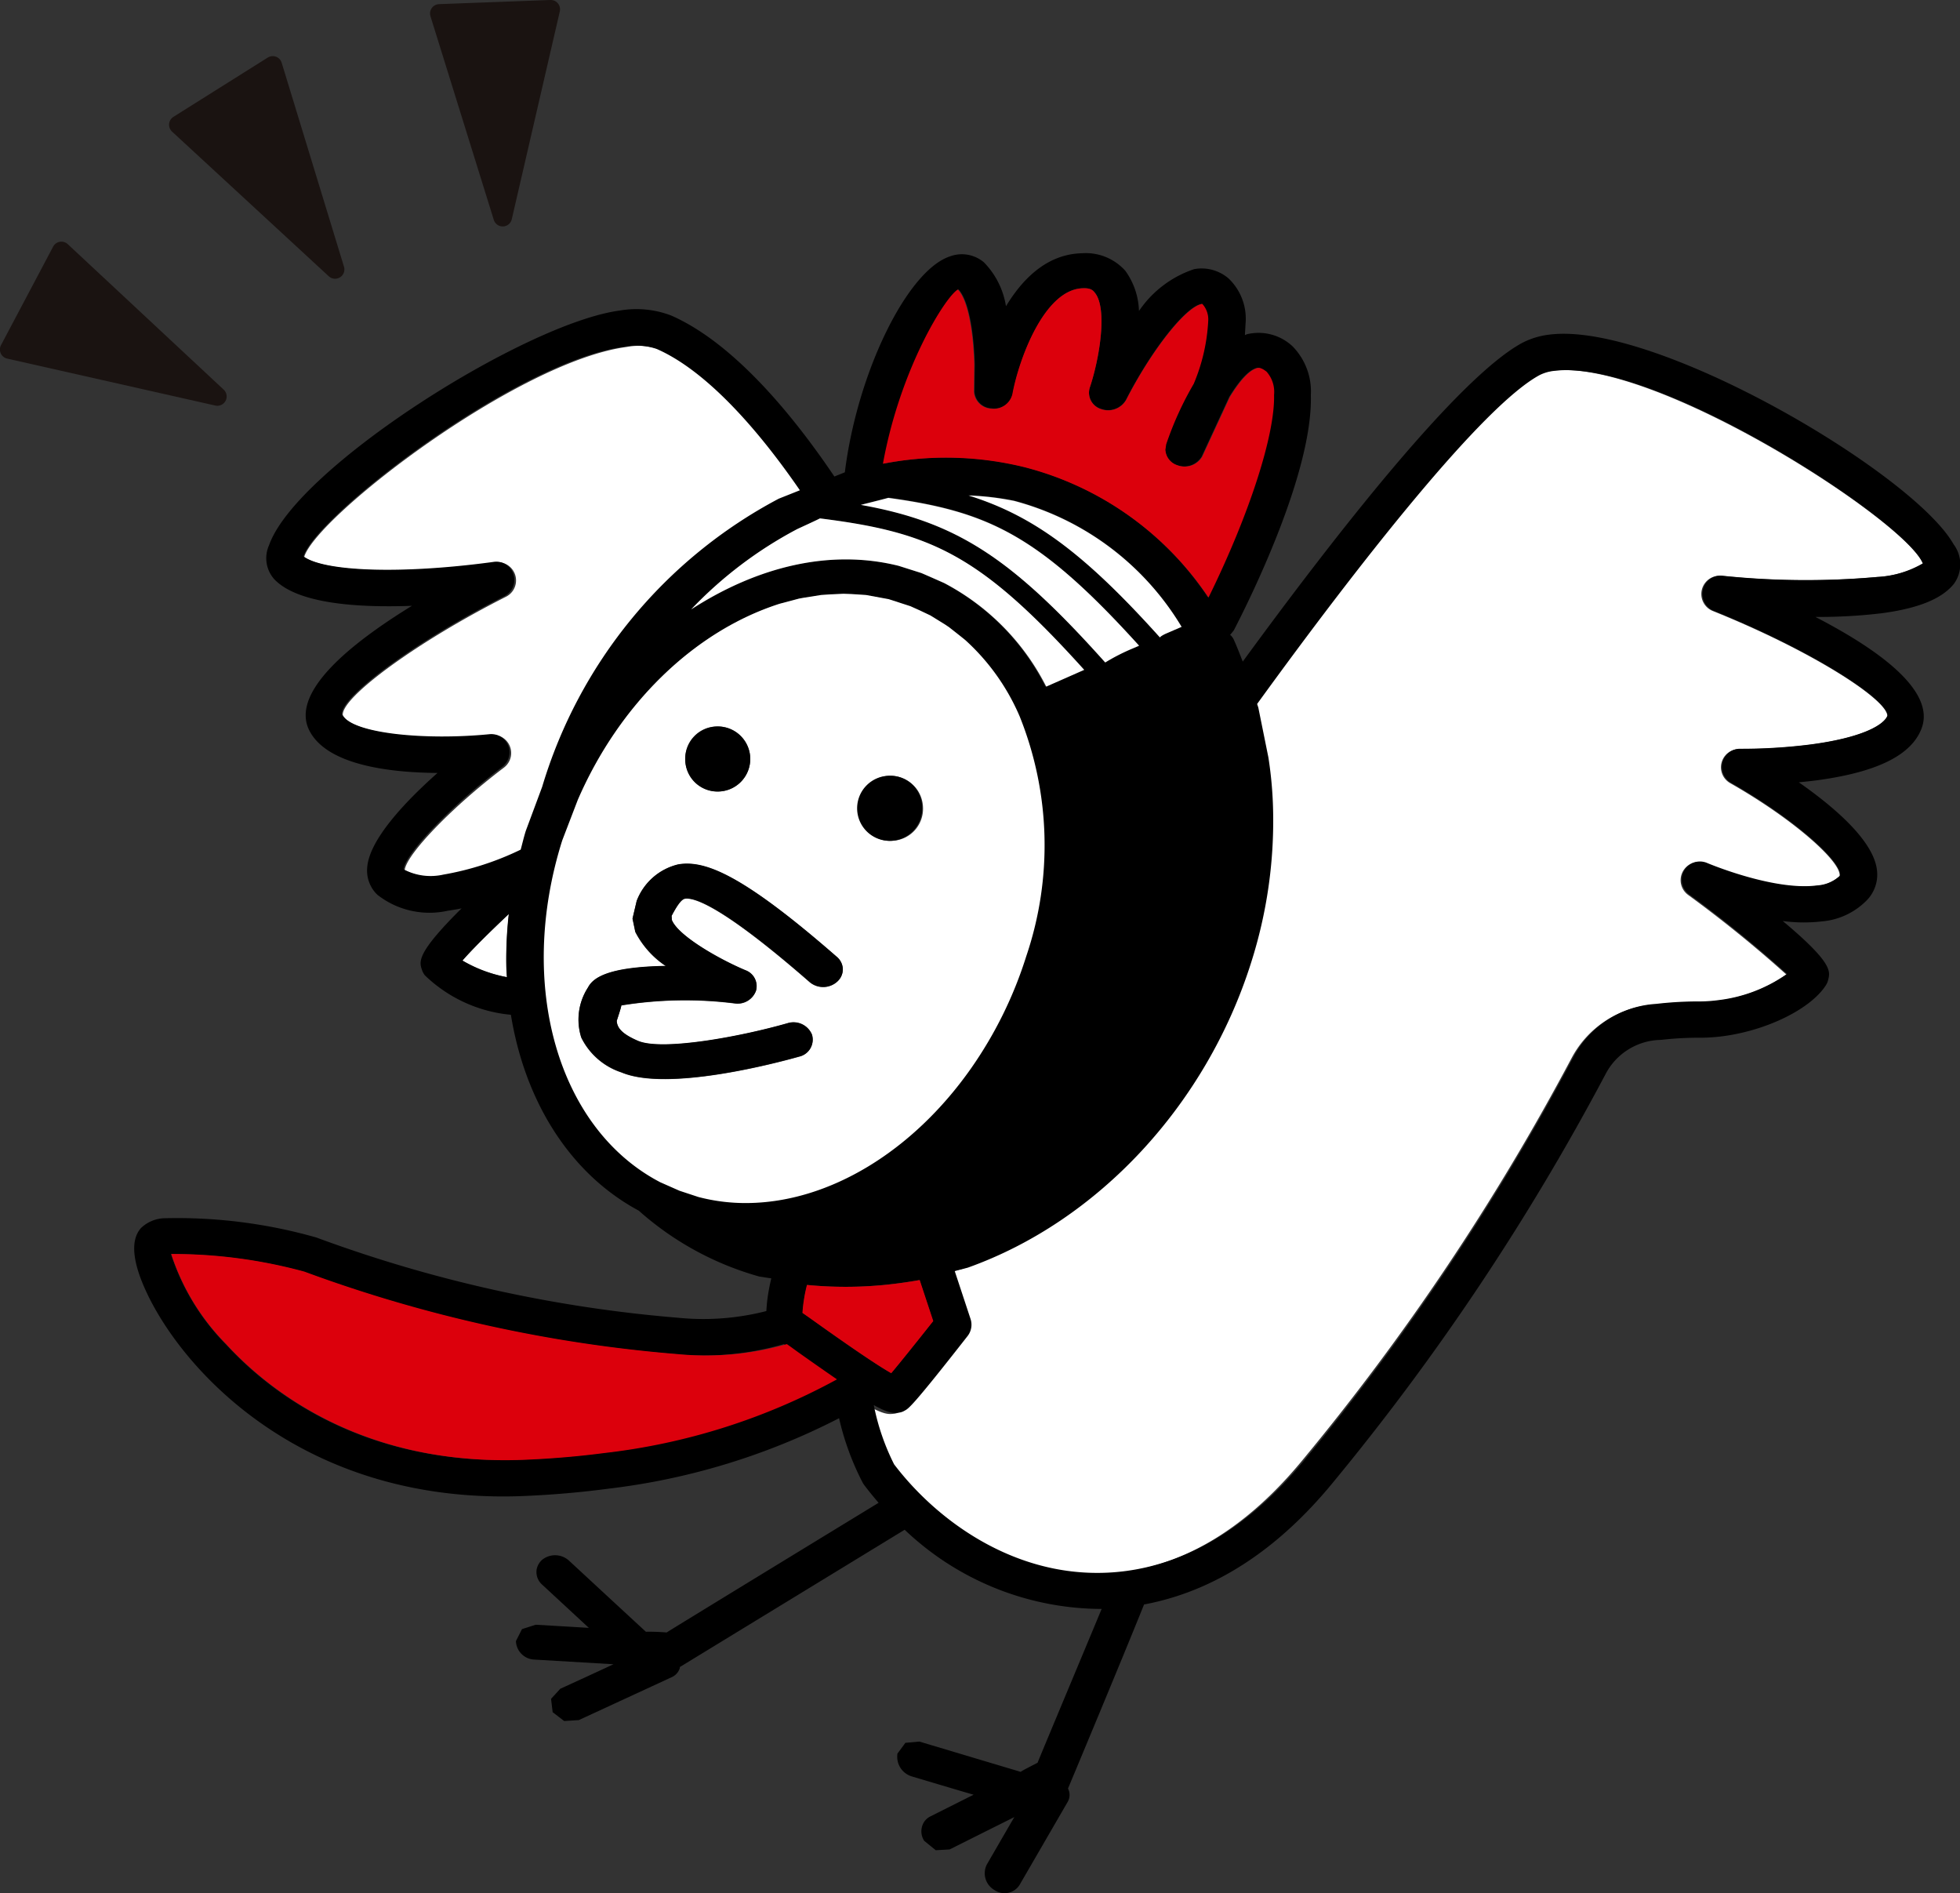
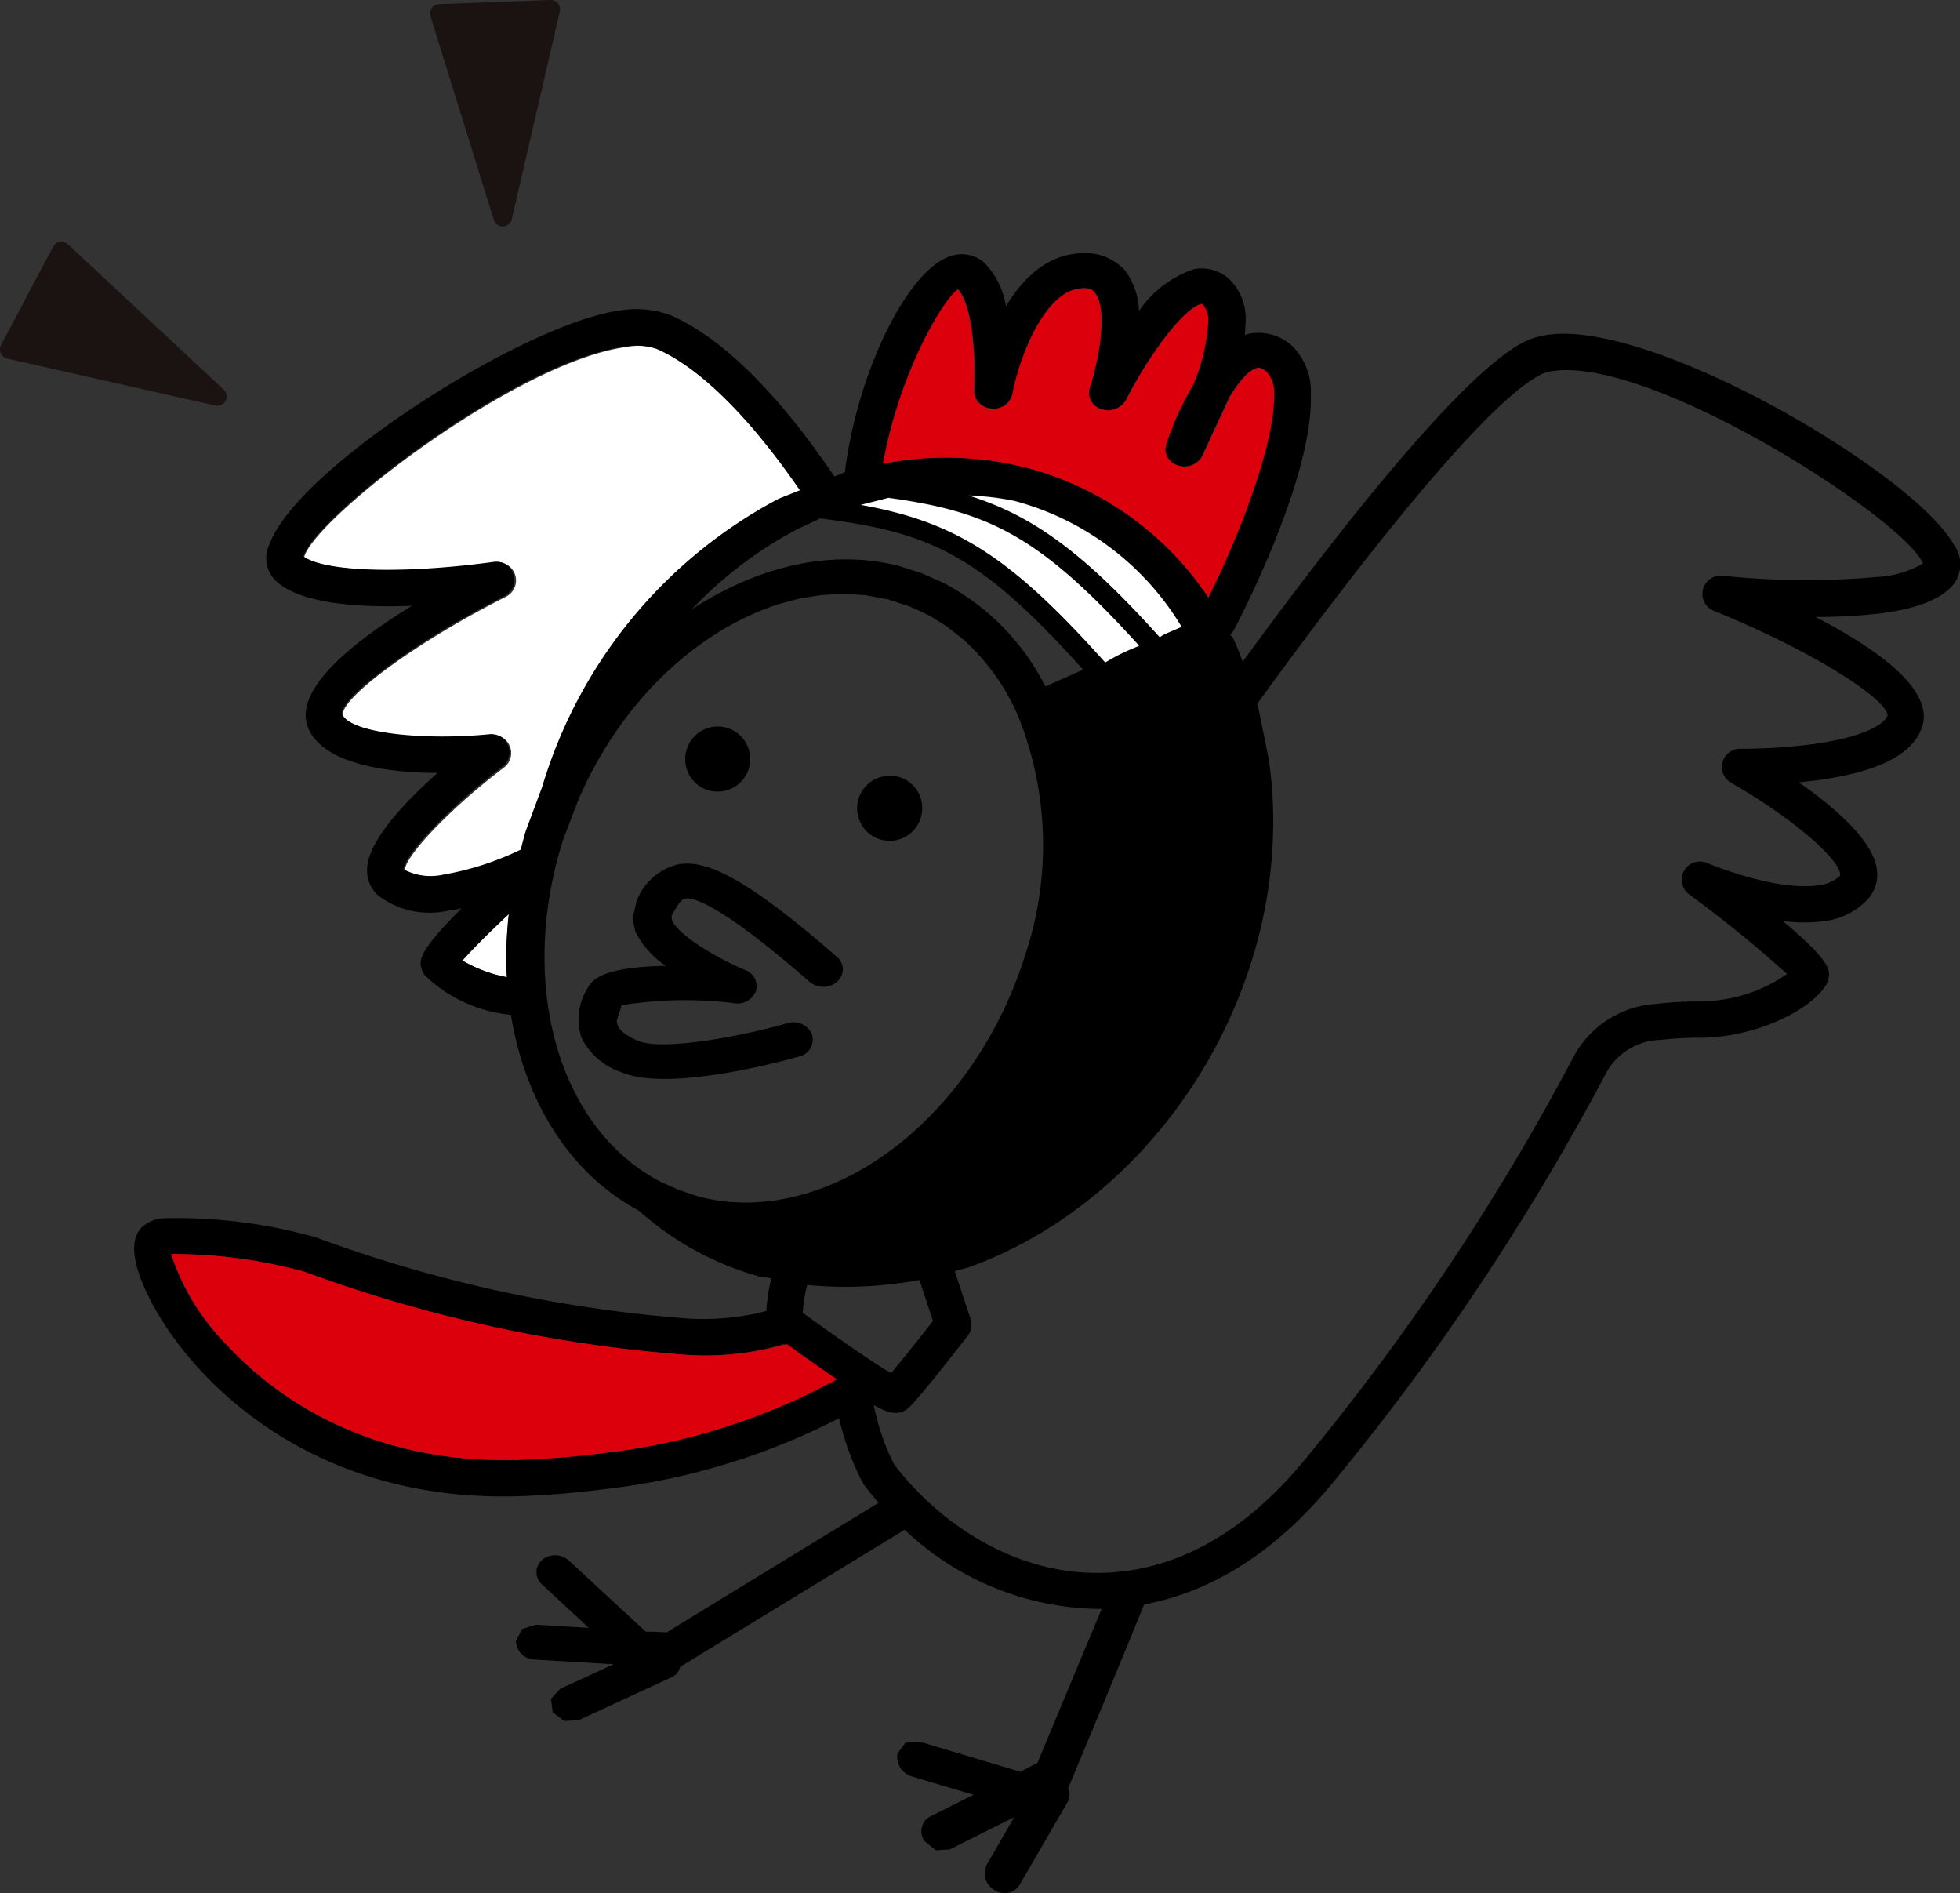
<svg xmlns="http://www.w3.org/2000/svg" width="105.201" height="101.594" viewBox="0 0 105.201 101.594">
  <rect x="0" y="0" width="105.201" height="101.594" fill="#333333" stroke="none" />
  <g id="グループ_2447" data-name="グループ 2447" transform="translate(-16.385 0.5)">
    <g id="グループ_2375" data-name="グループ 2375" transform="translate(-189.115 -450)">
      <path id="パス_666" data-name="パス 666" d="M232.9,498.588c-1.069,1.007-2.008,1.938-2.5,2.5a7.415,7.415,0,0,0,2.394.893c-.012-.2-.027-.409-.032-.615A21.665,21.665,0,0,1,232.9,498.588Z" transform="translate(-0.081 -0.044)" fill="#fff" />
      <path id="パス_667" data-name="パス 667" d="M247.454,476.284l1.138-.452c-2.449-3.55-5.188-6.491-7.719-7.592a3.4,3.4,0,0,0-1.737-.121c-5.847.773-16.661,9.1-17.309,11.267,1.133.817,5.266.954,10.078.317l.174-.024a.979.979,0,0,1,.579,1.844c-4.65,2.344-8.826,5.368-8.759,6.347.518,1.045,4.537,1.4,7.964,1.066a.979.979,0,0,1,.686,1.755c-2.764,2.089-5.243,4.659-5.326,5.5a3.142,3.142,0,0,0,2.147.282,15.71,15.71,0,0,0,4.17-1.342c.092-.338.169-.676.276-1.012l.884-2.356A25.925,25.925,0,0,1,247.454,476.284Z" fill="#fff" />
-       <path id="パス_668" data-name="パス 668" d="M289.239,469.4a2.27,2.27,0,0,0-.775.229c-3.079,1.662-9.741,10.126-15.221,17.663.019.072.046.136.065.2l.542,2.674a21.29,21.29,0,0,1,.253,2.834,24.96,24.96,0,0,1-1.18,8.174c-2.422,7.658-8.264,13.911-15.281,16.4l-.7.183.854,2.575a.986.986,0,0,1-.159.913c-2.979,3.8-3.181,3.9-3.393,4.01a.769.769,0,0,1-.353.112c-.293.04-.59-.005-1.313-.409a12.313,12.313,0,0,0,1.094,3.186c2.482,3.254,7.052,6.452,12.5,5.732,3.493-.464,6.725-2.461,9.608-5.938a127.712,127.712,0,0,0,14.5-21.634,5.423,5.423,0,0,1,4.48-2.9,19.723,19.723,0,0,1,2.4-.132,7.88,7.88,0,0,0,.952-.069,8.108,8.108,0,0,0,3.709-1.408,66.666,66.666,0,0,0-5.281-4.278.979.979,0,0,1,.968-1.686c.036.015,3.6,1.515,5.936,1.207a1.992,1.992,0,0,0,1.232-.522c.138-.726-2.426-3.034-5.869-4.991a.978.978,0,0,1,.495-1.829,29.767,29.767,0,0,0,3.811-.235c2.739-.362,3.927-1.036,4.127-1.546-.009-.871-4.013-3.476-9.367-5.628a.981.981,0,0,1,.469-1.886,43.58,43.58,0,0,0,8.335.065,5.43,5.43,0,0,0,2.467-.731C308.2,477.428,294.687,468.685,289.239,469.4Z" transform="translate(-0.44)" fill="#fff" />
      <path id="パス_669" data-name="パス 669" d="M310.357,478.708c-2.148-3.812-16.027-12-21.717-11.249a4.212,4.212,0,0,0-1.443.444c-3.427,1.858-10,10.265-14.994,17.1-.162-.411-.318-.826-.5-1.22,0,0-.117-.2-.182-.207l.2-.246c.848-1.634,4.251-8.475,4.137-12.626a3.458,3.458,0,0,0-.985-2.624,2.67,2.67,0,0,0-2.453-.642l-.1.044c.014-.284.043-.761.043-.761a2.979,2.979,0,0,0-.922-2.279,2.217,2.217,0,0,0-1.842-.5,5.78,5.78,0,0,0-2.966,2.247,3.869,3.869,0,0,0-.728-2.152,2.841,2.841,0,0,0-2.33-.947c-1.625.038-2.988,1.04-4.08,2.843a4.344,4.344,0,0,0-1.181-2.353,1.832,1.832,0,0,0-1.822-.323c-2.289.75-4.978,6.217-5.646,11.588l-.562.225c-2.624-3.887-5.706-7.3-8.758-8.638a5.232,5.232,0,0,0-2.768-.266c-5.059.673-17.348,8.434-18.815,12.587a1.692,1.692,0,0,0,.28,1.83c1.242,1.312,4.452,1.535,7.388,1.426-3.388,2.08-6.5,4.654-5.521,6.664.92,1.877,4.293,2.286,6.893,2.305-1.731,1.538-3.675,3.586-3.775,5.088a1.8,1.8,0,0,0,.548,1.45,4.529,4.529,0,0,0,3.793.853c.241-.033.483-.076.725-.123-2.435,2.416-2.281,2.858-2.119,3.319a.949.949,0,0,0,.152.275,7.653,7.653,0,0,0,4.615,2.115c.751,4.628,3.154,8.52,6.862,10.51a16.336,16.336,0,0,0,6.466,3.535l.648.1c-.042.175-.082.359-.12.564a8.794,8.794,0,0,0-.145,1.19,13.581,13.581,0,0,1-4.7.363,73.23,73.23,0,0,1-19.45-4.309,27.278,27.278,0,0,0-8.221-1.033,1.907,1.907,0,0,0-1.188.517c-.578.638-.481,1.8.287,3.445,2,4.29,8.514,11.421,20.258,10.942,1.521-.065,3.026-.193,4.472-.385a36.382,36.382,0,0,0,12.445-3.79,14.531,14.531,0,0,0,1.256,3.437,1.022,1.022,0,0,0,.088.141c.25.333.51.65.778.961-2.63,1.605-11.374,6.943-11.376,6.959a10.882,10.882,0,0,0-1.113-.039c-.041-.031-4.121-3.809-4.121-3.809a1.108,1.108,0,0,0-1.454-.048.928.928,0,0,0-.288.5.9.9,0,0,0,.3.834l2.5,2.315c-.812-.05-2.85-.169-2.85-.169l-.739.235-.325.643a1.031,1.031,0,0,0,1.005.993l4.231.25c-.92.431-2.856,1.316-2.856,1.316l-.495.541.086.715.618.474.784-.049,4.981-2.3a.8.8,0,0,0,.442-.487c0-.027,0-.038,0-.06l12.069-7.368a15.388,15.388,0,0,0,10.573,4.25c-1.056,2.539-3.447,8.246-3.437,8.25s-.855.43-.9.488c-.009.005,0,.007,0,.007s-5.447-1.628-5.447-1.628l-.749.067-.426.575a1.1,1.1,0,0,0,.782,1.232s2.71.809,3.305.978c-.669.334-2.335,1.171-2.335,1.171a.9.9,0,0,0-.276.224.935.935,0,0,0-.043,1.078l.622.506.744-.042s2.747-1.375,3.472-1.735c-.48.822-1.476,2.546-1.476,2.546a1.038,1.038,0,0,0,.406,1.365.954.954,0,0,0,1.349-.267l2.577-4.446a.745.745,0,0,0,.026-.732s2.929-7,4.082-9.877c3.7-.689,7.1-2.858,10.093-6.488a129.924,129.924,0,0,0,14.672-21.961,3.408,3.408,0,0,1,2.981-1.848,17.51,17.51,0,0,1,2.145-.115,9.691,9.691,0,0,0,1.188-.083c2.368-.316,4.686-1.459,5.508-2.718a.988.988,0,0,0,.128-.289c.124-.476.244-.933-2.434-3.174a8.411,8.411,0,0,0,2.106.02,3.813,3.813,0,0,0,2.373-1.1,1.972,1.972,0,0,0,.573-1.69c-.209-1.567-2.3-3.353-4.19-4.673.3-.029.6-.062.915-.1,3.255-.432,5.111-1.339,5.668-2.774.785-2.017-2.276-4.234-5.692-6a28.52,28.52,0,0,0,3.572-.2c1.96-.262,3.225-.777,3.864-1.579A1.781,1.781,0,0,0,310.357,478.708Zm-53.413-13.677c.586.621.837,2.492.876,4.029,0,0-.02,1.387-.018,1.456a.97.97,0,0,0,.925.9,1.022,1.022,0,0,0,1.132-.781c.333-1.827,1.693-5.619,3.767-5.67.38-.014.527.09.621.219.716.827.272,3.548-.258,5.121a.917.917,0,0,0,.619,1.141,1.111,1.111,0,0,0,1.324-.483c1.358-2.662,3.213-5.034,4.076-5.158a1.241,1.241,0,0,1,.314.93,9.984,9.984,0,0,1-.775,3.355,17.57,17.57,0,0,0-1.471,3.247l-.042.284a.927.927,0,0,0,.656.843A1.09,1.09,0,0,0,270,474l1.479-3.2c.711-1.161,1.19-1.487,1.48-1.554.043-.011.186-.044.481.2a1.637,1.637,0,0,1,.4,1.243c.054,2.1-1.275,6.314-3.5,10.861a16.9,16.9,0,0,0-9.82-6.982,17.519,17.519,0,0,0-7.576-.192C253.855,469.288,256.278,465.414,256.944,465.032ZM268.9,483.115l-.835.361s-.306.139-.32.211c-4.06-4.529-6.776-6.53-10.231-7.613a15.064,15.064,0,0,1,2.433.289A14.9,14.9,0,0,1,268.9,483.115ZM253.2,476.2c5.349.737,8.068,2.008,13.408,7.924l-.333.145a10.647,10.647,0,0,0-1.476.755c-5.014-5.621-7.95-7.532-13.063-8.447C252.34,476.426,253.2,476.208,253.2,476.2Zm10.437,9.236c-.248.112-1.827.81-2.029.9a12.769,12.769,0,0,0-5.46-5.555s-1.033-.46-1.217-.534l-1.206-.384c-3.616-.907-7.5.006-11.094,2.333a21.971,21.971,0,0,1,5.678-4.308s1.2-.551,1.2-.57C255.451,478.064,258.068,479.241,263.635,485.437Zm-33.314,15.609c.485-.565,1.42-1.5,2.484-2.5a21.709,21.709,0,0,0-.132,2.779c0,.206.02.41.032.614A7.368,7.368,0,0,1,230.321,501.047Zm3.4-6.963c-.107.336-.183.673-.275,1.011a15.6,15.6,0,0,1-4.151,1.34,3.119,3.119,0,0,1-2.137-.282c.083-.842,2.551-3.409,5.3-5.5a.978.978,0,0,0-.683-1.753c-3.412.338-7.413-.021-7.928-1.065-.067-.978,4.091-4,8.72-6.339a.979.979,0,0,0,.493-1.167.966.966,0,0,0-1.069-.675l-.173.024c-4.791.636-8.905.5-10.033-.317.645-2.167,11.411-10.482,17.232-11.254a3.37,3.37,0,0,1,1.729.121c2.52,1.1,5.246,4.037,7.685,7.583l-1.133.451a25.875,25.875,0,0,0-12.7,15.463Zm11.926,19.947a9.894,9.894,0,0,1-2.658-.323l-1.013-.336-1.029-.456c-5.475-2.863-7.677-10.572-5.234-18.329l.828-2.165c2.214-5.124,6.211-9.041,10.79-10.512l1.035-.276.243-.044.933-.149.471-.032.728-.034.434.016.768.05,1.215.224,1.158.377.491.221.579.276.768.475.22.148s.825.647.9.72a11.761,11.761,0,0,1,2.877,4.062,18.569,18.569,0,0,1,.352,12.865,21.928,21.928,0,0,1-2.949,6.006C254.425,511.284,249.967,513.977,245.647,514.031Zm-7.812,13.432c-1.389.183-2.834.306-4.3.365-8.592.354-13.657-3.726-15.911-6.188a12.278,12.278,0,0,1-2.945-4.839,26.718,26.718,0,0,1,7.116.946,74.917,74.917,0,0,0,19.944,4.421,15.624,15.624,0,0,0,5.834-.536c.162.113.362.261.6.424.821.584,1.5,1.065,2.082,1.461A33.889,33.889,0,0,1,237.835,527.463Zm11.467-7c-.331-.236-.559-.4-.72-.508a8.287,8.287,0,0,1,.241-1.5,21.31,21.31,0,0,0,4.978-.1c.351-.047.7-.1,1.048-.163l.725,2.2c-.859,1.092-1.753,2.208-2.245,2.793C252.343,522.625,250.193,521.1,249.3,520.46Zm56.951-40a43.245,43.245,0,0,1-8.3-.065.98.98,0,0,0-.467,1.884c5.33,2.149,9.316,4.751,9.325,5.621-.2.509-1.382,1.183-4.109,1.544a29.538,29.538,0,0,1-3.794.235.977.977,0,0,0-.493,1.827c3.428,1.955,5.98,4.26,5.843,4.985a1.98,1.98,0,0,1-1.227.521c-2.326.308-5.874-1.191-5.909-1.206a.977.977,0,0,0-.964,1.684,66.417,66.417,0,0,1,5.257,4.273,8.057,8.057,0,0,1-3.692,1.406,7.823,7.823,0,0,1-.948.069,19.573,19.573,0,0,0-2.387.132,5.4,5.4,0,0,0-4.46,2.893A127.6,127.6,0,0,1,275.5,527.872c-2.87,3.473-6.088,5.467-9.565,5.931-5.425.719-9.974-2.475-12.445-5.725A12.325,12.325,0,0,1,252.4,524.9c.72.4,1.015.448,1.307.409a.764.764,0,0,0,.351-.112c.211-.111.412-.215,3.378-4.005a.987.987,0,0,0,.158-.912l-.85-2.572.7-.183c6.986-2.489,12.8-8.735,15.213-16.384a25.007,25.007,0,0,0,1.175-8.164,21.332,21.332,0,0,0-.252-2.831l-.54-2.671c-.019-.067-.046-.131-.065-.2,5.456-7.528,12.088-15.982,15.153-17.642a2.255,2.255,0,0,1,.772-.229c5.424-.719,18.879,8.013,19.811,10.333A5.394,5.394,0,0,1,306.252,480.46Z" />
-       <path id="パス_670" data-name="パス 670" d="M248.467,477.907a22.062,22.062,0,0,0-5.7,4.313c3.612-2.33,7.512-3.244,11.144-2.336l1.211.384c.184.075,1.222.535,1.222.535a12.8,12.8,0,0,1,5.484,5.562c.2-.09,1.789-.789,2.038-.9-5.592-6.2-8.22-7.382-14.188-8.128C249.671,477.355,248.467,477.907,248.467,477.907Z" transform="translate(-0.171 -0.019)" fill="#fff" />
      <path id="パス_671" data-name="パス 671" d="M265.029,485.051a10.708,10.708,0,0,1,1.483-.756l.335-.145c-5.364-5.923-8.095-7.2-13.468-7.933,0,.007-.861.225-1.472.377C257.043,477.51,259.992,479.423,265.029,485.051Z" transform="translate(-0.206)" fill="#fff" />
      <path id="パス_672" data-name="パス 672" d="M260.156,476.378a15.182,15.182,0,0,0-2.444-.289c3.471,1.084,6.2,3.088,10.277,7.622.014-.072.321-.211.321-.211l.839-.361A14.958,14.958,0,0,0,260.156,476.378Z" transform="translate(-0.227)" fill="#fff" />
      <path id="パス_673" data-name="パス 673" d="M260.731,474.575a16.977,16.977,0,0,1,9.864,6.99c2.237-4.552,3.572-8.776,3.518-10.874a1.636,1.636,0,0,0-.4-1.244c-.3-.24-.44-.207-.483-.2-.292.067-.773.394-1.487,1.556l-1.486,3.207a1.1,1.1,0,0,1-1.317.462.929.929,0,0,1-.659-.844l.042-.284A17.563,17.563,0,0,1,269.8,470.1a9.968,9.968,0,0,0,.778-3.359,1.24,1.24,0,0,0-.315-.931c-.867.124-2.73,2.5-4.094,5.164a1.117,1.117,0,0,1-1.33.484.918.918,0,0,1-.622-1.142c.532-1.575.978-4.3.259-5.127-.1-.129-.242-.233-.624-.219-2.083.051-3.449,3.848-3.784,5.677a1.027,1.027,0,0,1-1.137.782.973.973,0,0,1-.929-.9c0-.069.018-1.458.018-1.458-.039-1.539-.291-3.412-.88-4.034-.669.383-3.1,4.261-4.021,9.349A17.654,17.654,0,0,1,260.731,474.575Z" transform="translate(-0.229)" fill="#dc000c" />
-       <path id="パス_674" data-name="パス 674" d="M257.756,506.866a21.925,21.925,0,0,0,2.962-6.013,18.534,18.534,0,0,0-.354-12.88,11.776,11.776,0,0,0-2.89-4.067c-.077-.073-.906-.721-.906-.721l-.221-.148-.771-.476-.582-.276-.493-.221-1.163-.377-1.22-.224-.771-.05-.436-.016-.731.034-.473.032-.937.149-.244.044-1.04.276c-4.6,1.473-8.614,5.395-10.838,10.525l-.832,2.168c-2.454,7.766-.243,15.485,5.257,18.351l1.034.457,1.018.336a9.969,9.969,0,0,0,2.67.323C250.134,514.038,254.612,511.341,257.756,506.866Zm-13.692-18.347a1.745,1.745,0,1,1-1.648,1.783A1.716,1.716,0,0,1,244.064,488.519Zm6.505,13.7a1.127,1.127,0,0,1-1.47.03c-4.687-4.09-6.213-4.561-6.7-4.481-.215.032-.478.465-.72.923l.013.22c.338.855,2.562,2.115,3.954,2.7a.908.908,0,0,1,.565,1.093,1.048,1.048,0,0,1-1.109.686,21.339,21.339,0,0,0-6.13.106.01.01,0,0,1,.008.007c0,.093-.245.818-.245.818.014.421.356.739,1.145,1.081,1.307.549,5.489-.223,8.034-.953a1.073,1.073,0,0,1,1.3.616.93.93,0,0,1-.683,1.175c-1.16.327-7.055,1.9-9.543.847a3.677,3.677,0,0,1-2.155-1.869,3.162,3.162,0,0,1,.359-2.683c.25-.479.967-1.1,4.176-1.156a4.875,4.875,0,0,1-1.636-1.831l-.149-.713.222-.943a3.166,3.166,0,0,1,2.233-1.962c1.422-.237,3.42.52,8.523,4.973a.894.894,0,0,1,.311.647A.883.883,0,0,1,250.569,502.217Zm2.96-7.564a1.746,1.746,0,1,1,1.649-1.785A1.718,1.718,0,0,1,253.529,494.653Z" transform="translate(-0.136 -0.035)" fill="#fff" />
      <path id="パス_675" data-name="パス 675" d="M242.033,495.926a3.166,3.166,0,0,0-2.233,1.962l-.222.943.149.713a4.875,4.875,0,0,0,1.636,1.831c-3.209.052-3.926.677-4.176,1.156a3.162,3.162,0,0,0-.359,2.683,3.677,3.677,0,0,0,2.155,1.869c2.488,1.057,8.383-.52,9.543-.847a.93.93,0,0,0,.683-1.175,1.073,1.073,0,0,0-1.3-.616c-2.545.73-6.727,1.5-8.034.953-.789-.342-1.131-.66-1.145-1.081,0,0,.243-.725.245-.818a.01.01,0,0,0-.008-.007,21.339,21.339,0,0,1,6.13-.106,1.048,1.048,0,0,0,1.109-.686.908.908,0,0,0-.565-1.093c-1.392-.583-3.616-1.843-3.954-2.7l-.013-.22c.242-.458.505-.891.72-.923.49-.08,2.016.391,6.7,4.481a1.127,1.127,0,0,0,1.47-.03.883.883,0,0,0,.3-.671.894.894,0,0,0-.311-.647C245.453,496.446,243.455,495.689,242.033,495.926Z" transform="translate(-0.125 -0.045)" />
      <path id="パス_676" data-name="パス 676" d="M244.155,492.007a1.745,1.745,0,1,0-1.739-1.7A1.727,1.727,0,0,0,244.155,492.007Z" transform="translate(-0.137 -0.031)" />
      <path id="パス_677" data-name="パス 677" d="M253.434,491.164a1.746,1.746,0,1,0,1.744,1.7A1.715,1.715,0,0,0,253.434,491.164Z" transform="translate(-0.181 -0.035)" />
      <path id="パス_678" data-name="パス 678" d="M247.733,521.7a15.743,15.743,0,0,1-5.86.537,75.466,75.466,0,0,1-20.033-4.426,26.919,26.919,0,0,0-7.148-.947,12.284,12.284,0,0,0,2.958,4.845c2.264,2.465,7.351,6.549,15.982,6.2,1.469-.059,2.921-.182,4.316-.365a34.117,34.117,0,0,0,12.476-3.951c-.58-.4-1.266-.878-2.091-1.463C248.1,521.962,247.9,521.814,247.733,521.7Z" transform="translate(0 -0.073)" fill="#dc000c" />
-       <path id="パス_679" data-name="パス 679" d="M255.766,520.459l-.728-2.2c-.347.063-.7.116-1.053.163a21.471,21.471,0,0,1-5,.1,8.273,8.273,0,0,0-.242,1.5c.162.112.391.273.723.509.895.638,3.055,2.168,4.045,2.727C254.005,522.67,254.9,521.552,255.766,520.459Z" transform="translate(-0.173 -0.069)" fill="#dc000c" />
    </g>
    <g id="グループ_2376" data-name="グループ 2376" transform="translate(-348.025 -455.198)">
      <path id="パス_680" data-name="パス 680" d="M376.076,475.973l-8.371-7.808-2.8,5.289Z" fill="#1a1311" stroke="#1a1311" stroke-linecap="round" stroke-linejoin="round" stroke-width="1" />
      <path id="パス_681" data-name="パス 681" d="M391.392,466.35l-3.4-10.93,5.978-.223Z" fill="#1a1311" stroke="#1a1311" stroke-linecap="round" stroke-linejoin="round" stroke-width="1" />
-       <path id="パス_682" data-name="パス 682" d="M382.395,469.156l-3.345-10.947-5.066,3.183Z" fill="#1a1311" stroke="#1a1311" stroke-linecap="round" stroke-linejoin="round" stroke-width="1" />
    </g>
  </g>
</svg>